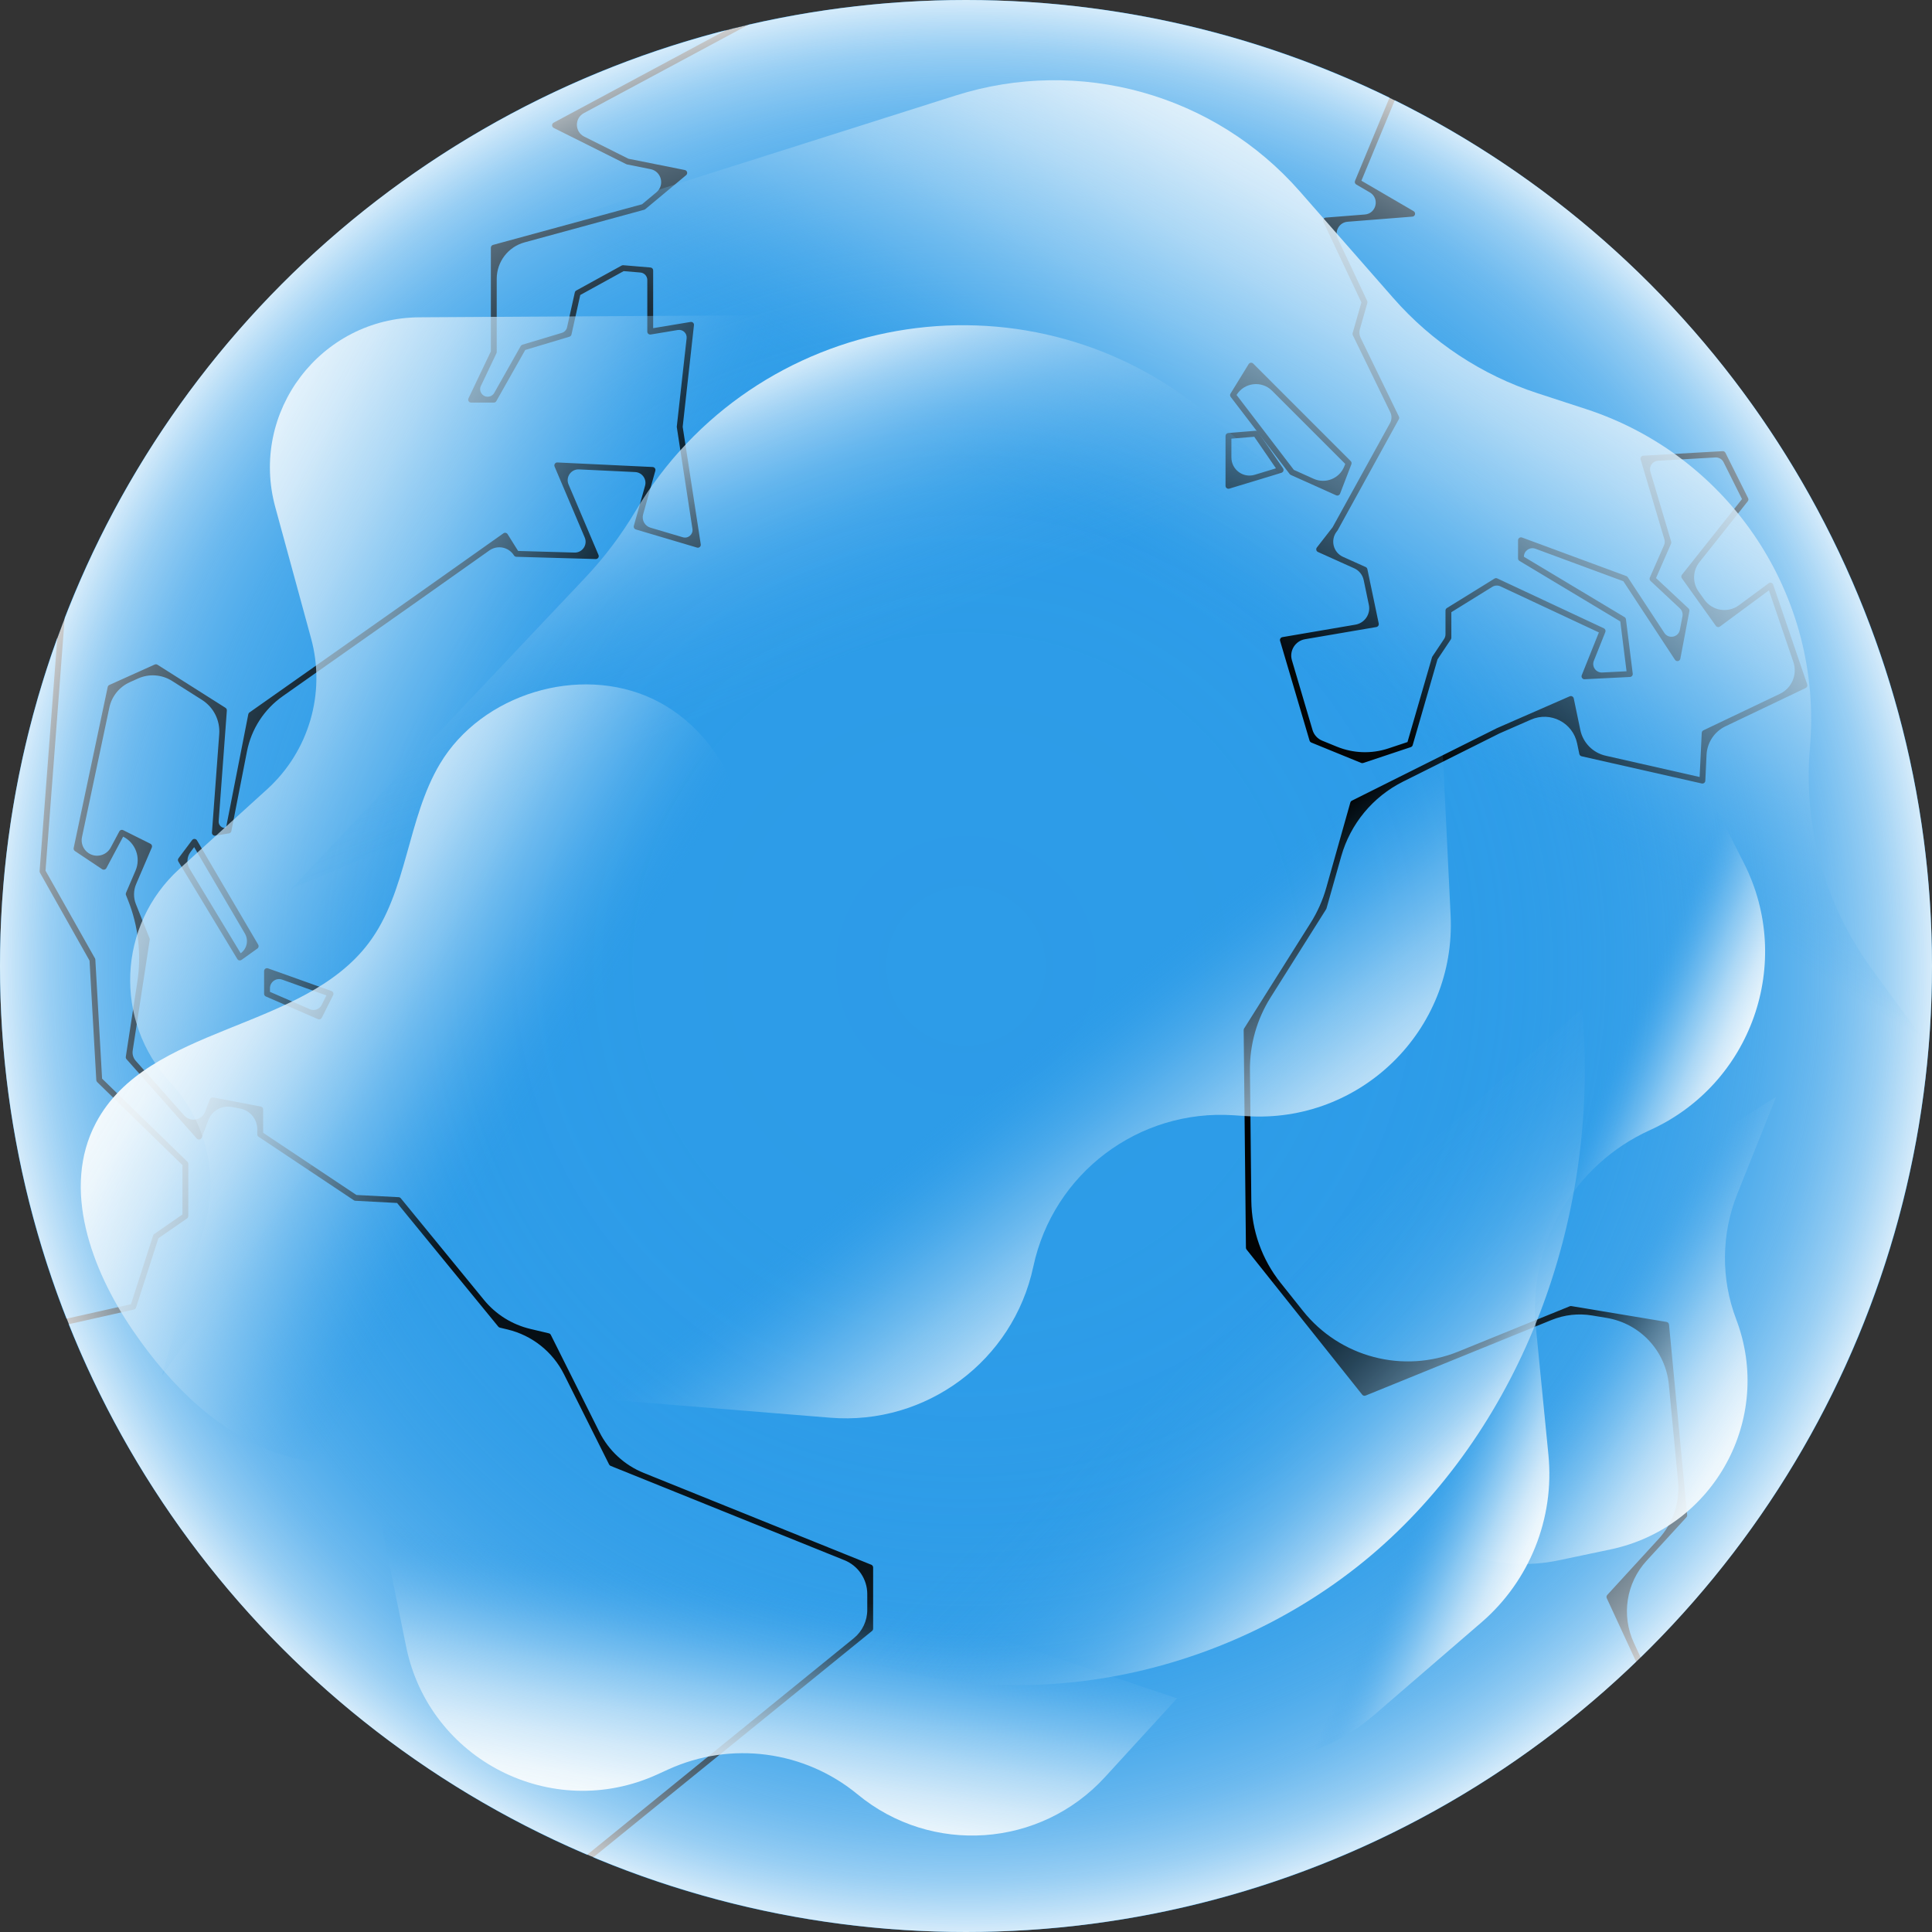
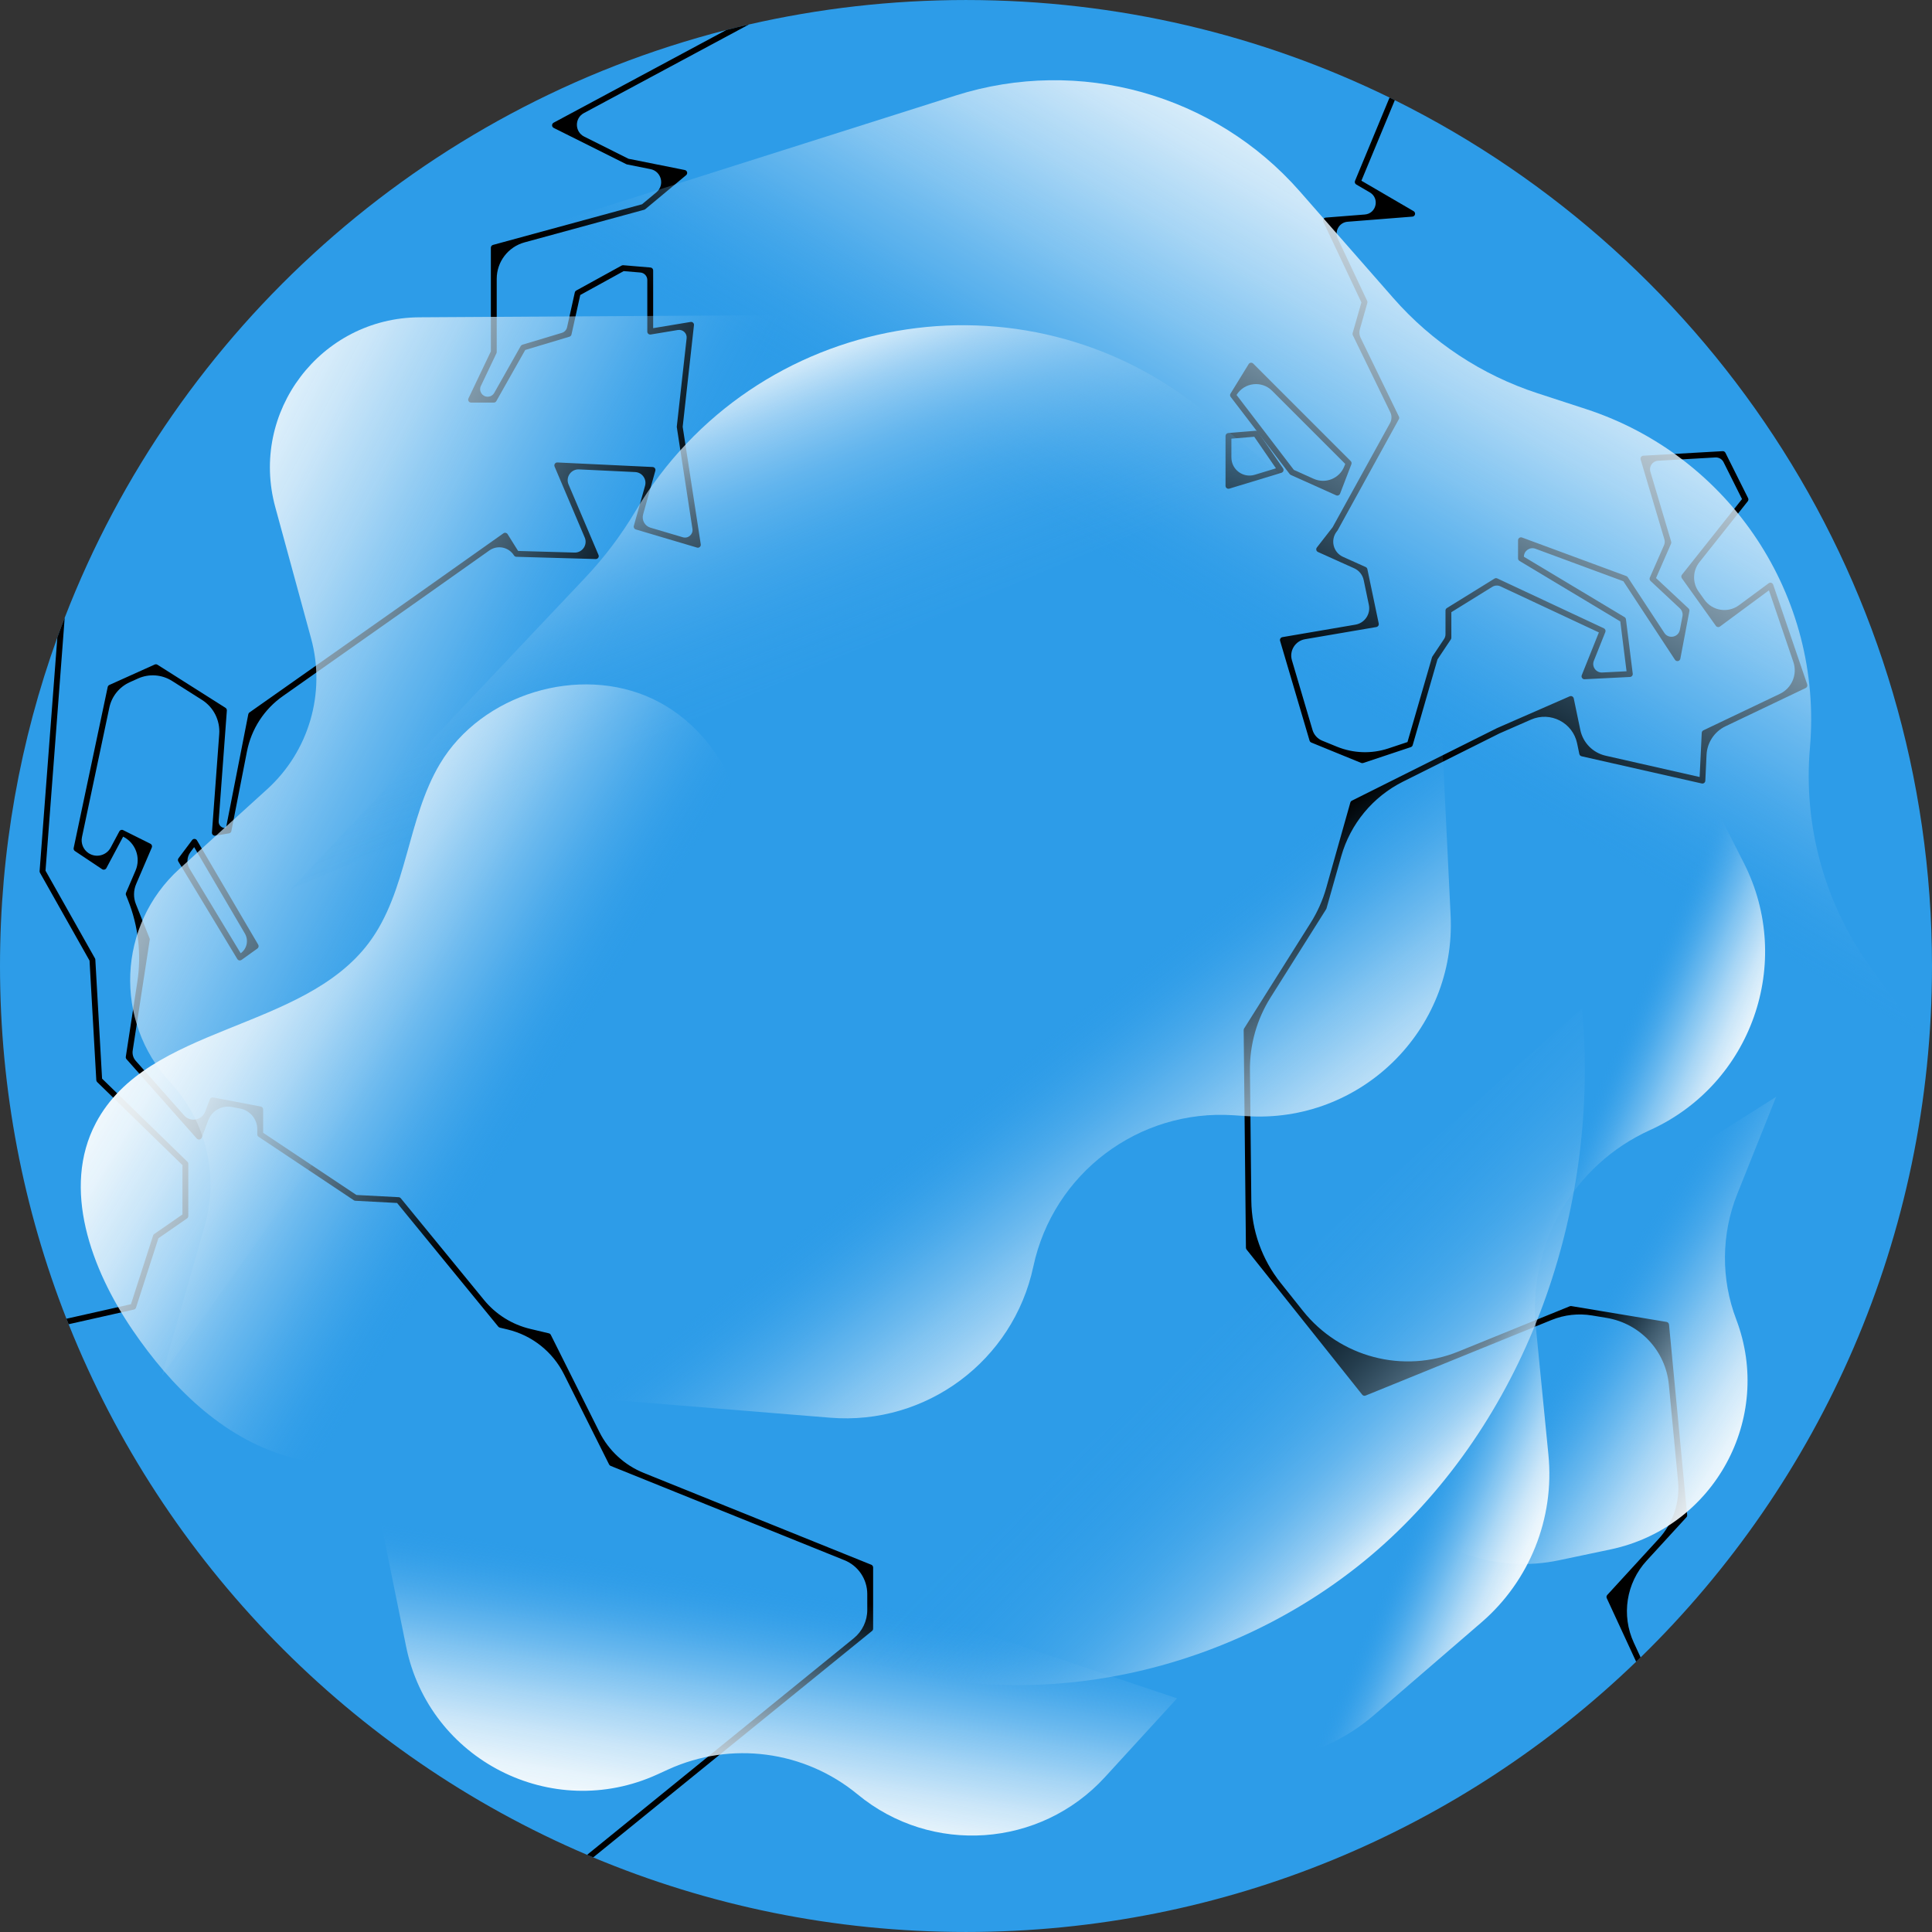
<svg xmlns="http://www.w3.org/2000/svg" xmlns:xlink="http://www.w3.org/1999/xlink" id="Capa_2" viewBox="0 0 1920 1920">
  <rect x="0" y="0" width="1920" height="1920" fill="#333333" stroke="none" />
  <defs>
    <style>
      .cls-1 {
        fill: url(#Degradado_sin_nombre_24-4);
      }

      .cls-2 {
        fill: url(#Degradado_sin_nombre_24);
      }

      .cls-3 {
        fill: url(#Degradado_sin_nombre_26);
      }

      .cls-4 {
        fill: #2d9ce8;
      }

      .cls-5 {
        fill: url(#Degradado_sin_nombre_25);
      }

      .cls-6 {
        fill: url(#Degradado_sin_nombre_24-3);
      }

      .cls-7 {
        fill: url(#Degradado_sin_nombre_21);
      }

      .cls-8 {
        fill: url(#Degradado_sin_nombre_22);
      }

      .cls-9 {
        fill: url(#Degradado_sin_nombre_27);
      }

      .cls-10 {
        fill: url(#Degradado_sin_nombre_29);
      }

      .cls-11 {
        fill: url(#Degradado_sin_nombre_24-2);
      }
    </style>
    <radialGradient id="Degradado_sin_nombre_21" data-name="Degradado sin nombre 21" cx="960" cy="960" fx="960" fy="960" r="960" gradientUnits="userSpaceOnUse">
      <stop offset="0" stop-color="#2d9ce8" stop-opacity="0" />
      <stop offset=".336" stop-color="#2f9ce8" stop-opacity=".008" />
      <stop offset=".48" stop-color="#36a0e9" stop-opacity=".036" />
      <stop offset=".588" stop-color="#43a6ea" stop-opacity=".085" />
      <stop offset=".678" stop-color="#55afec" stop-opacity=".155" />
      <stop offset=".756" stop-color="#6dbaef" stop-opacity=".246" />
      <stop offset=".826" stop-color="#8bc8f2" stop-opacity=".358" />
      <stop offset=".891" stop-color="#aed8f6" stop-opacity=".492" />
      <stop offset=".949" stop-color="#d5ebfa" stop-opacity=".642" />
      <stop offset="1" stop-color="#fff" stop-opacity=".8" />
    </radialGradient>
    <linearGradient id="Degradado_sin_nombre_24" data-name="Degradado sin nombre 24" x1="1537.27" y1="67.685" x2="1188.398" y2="662.82" gradientUnits="userSpaceOnUse">
      <stop offset="0" stop-color="#fff" />
      <stop offset=".126" stop-color="#fbfdfe" stop-opacity=".985" />
      <stop offset=".244" stop-color="#f2f9fd" stop-opacity=".941" />
      <stop offset=".359" stop-color="#e2f1fb" stop-opacity=".867" />
      <stop offset=".472" stop-color="#cce7f9" stop-opacity=".762" />
      <stop offset=".584" stop-color="#b0daf6" stop-opacity=".627" />
      <stop offset=".695" stop-color="#8dc9f2" stop-opacity=".461" />
      <stop offset=".804" stop-color="#64b6ee" stop-opacity=".265" />
      <stop offset=".911" stop-color="#36a0e9" stop-opacity=".044" />
      <stop offset=".931" stop-color="#2d9ce8" stop-opacity="0" />
    </linearGradient>
    <linearGradient id="Degradado_sin_nombre_24-2" data-name="Degradado sin nombre 24" x1="-1.482" y1="558.976" x2="556.714" y2="850.387" xlink:href="#Degradado_sin_nombre_24" />
    <linearGradient id="Degradado_sin_nombre_22" data-name="Degradado sin nombre 22" x1="655.387" y1="360.708" x2="897.17" y2="974.464" gradientUnits="userSpaceOnUse">
      <stop offset=".035" stop-color="#fff" />
      <stop offset=".042" stop-color="#fafdfe" stop-opacity=".98" />
      <stop offset=".139" stop-color="#c5e3f8" stop-opacity=".725" />
      <stop offset=".235" stop-color="#96cdf3" stop-opacity=".504" />
      <stop offset=".328" stop-color="#70bcef" stop-opacity=".323" />
      <stop offset=".415" stop-color="#53aeec" stop-opacity=".183" />
      <stop offset=".497" stop-color="#3ea4e9" stop-opacity=".082" />
      <stop offset=".57" stop-color="#319ee8" stop-opacity=".021" />
      <stop offset=".629" stop-color="#2d9ce8" stop-opacity="0" />
    </linearGradient>
    <linearGradient id="Degradado_sin_nombre_24-3" data-name="Degradado sin nombre 24" x1="1794.762" y1="1433.822" x2="1566.972" y2="1292.316" xlink:href="#Degradado_sin_nombre_24" />
    <linearGradient id="Degradado_sin_nombre_24-4" data-name="Degradado sin nombre 24" x1="2543.488" y1="2073.41" x2="2605.612" y2="2228.721" gradientTransform="translate(4908.086 1013.389) rotate(135)" xlink:href="#Degradado_sin_nombre_24" />
    <linearGradient id="Degradado_sin_nombre_25" data-name="Degradado sin nombre 25" x1="712.226" y1="1863.34" x2="783.651" y2="1434.79" gradientUnits="userSpaceOnUse">
      <stop offset="0" stop-color="#fff" />
      <stop offset=".091" stop-color="#fbfdfe" stop-opacity=".985" />
      <stop offset=".175" stop-color="#f2f9fd" stop-opacity=".941" />
      <stop offset=".258" stop-color="#e2f1fb" stop-opacity=".867" />
      <stop offset=".34" stop-color="#cce7f9" stop-opacity=".762" />
      <stop offset=".42" stop-color="#b0daf6" stop-opacity=".627" />
      <stop offset=".5" stop-color="#8dc9f2" stop-opacity=".461" />
      <stop offset=".579" stop-color="#64b6ee" stop-opacity=".265" />
      <stop offset=".656" stop-color="#36a0e9" stop-opacity=".044" />
      <stop offset=".67" stop-color="#2d9ce8" stop-opacity="0" />
    </linearGradient>
    <linearGradient id="Degradado_sin_nombre_26" data-name="Degradado sin nombre 26" x1="3576.455" y1="2882.023" x2="3417.342" y2="2414.63" gradientTransform="translate(4729.825 799.484) rotate(140.217)" gradientUnits="userSpaceOnUse">
      <stop offset="0" stop-color="#fff" />
      <stop offset=".125" stop-color="#fbfdfe" stop-opacity=".985" />
      <stop offset=".242" stop-color="#f2f9fd" stop-opacity=".941" />
      <stop offset=".355" stop-color="#e2f1fb" stop-opacity=".867" />
      <stop offset=".468" stop-color="#cce7f9" stop-opacity=".762" />
      <stop offset=".578" stop-color="#b0daf6" stop-opacity=".627" />
      <stop offset=".688" stop-color="#8dc9f2" stop-opacity=".461" />
      <stop offset=".797" stop-color="#64b6ee" stop-opacity=".265" />
      <stop offset=".903" stop-color="#36a0e9" stop-opacity=".044" />
      <stop offset=".922" stop-color="#2d9ce8" stop-opacity="0" />
    </linearGradient>
    <linearGradient id="Degradado_sin_nombre_27" data-name="Degradado sin nombre 27" x1="1422.442" y1="1532.195" x2="1172.133" y2="1288.304" gradientUnits="userSpaceOnUse">
      <stop offset=".035" stop-color="#fff" />
      <stop offset=".046" stop-color="#fafdfe" stop-opacity=".98" />
      <stop offset=".205" stop-color="#c5e3f8" stop-opacity=".725" />
      <stop offset=".361" stop-color="#96cdf3" stop-opacity=".504" />
      <stop offset=".51" stop-color="#70bcef" stop-opacity=".323" />
      <stop offset=".653" stop-color="#53aeec" stop-opacity=".183" />
      <stop offset=".785" stop-color="#3ea4e9" stop-opacity=".082" />
      <stop offset=".905" stop-color="#319ee8" stop-opacity=".021" />
      <stop offset="1" stop-color="#2d9ce8" stop-opacity="0" />
    </linearGradient>
    <linearGradient id="Degradado_sin_nombre_29" data-name="Degradado sin nombre 29" x1="2788.933" y1="2287.014" x2="2794.795" y2="2703.245" gradientTransform="translate(4899.237 1477.383) rotate(142.49)" gradientUnits="userSpaceOnUse">
      <stop offset="0" stop-color="#fff" />
      <stop offset=".135" stop-color="#fbfdfe" stop-opacity=".985" />
      <stop offset=".262" stop-color="#f2f9fd" stop-opacity=".941" />
      <stop offset=".386" stop-color="#e2f1fb" stop-opacity=".867" />
      <stop offset=".507" stop-color="#cce7f9" stop-opacity=".762" />
      <stop offset=".627" stop-color="#b0daf6" stop-opacity=".627" />
      <stop offset=".746" stop-color="#8dc9f2" stop-opacity=".461" />
      <stop offset=".864" stop-color="#64b6ee" stop-opacity=".265" />
      <stop offset=".979" stop-color="#36a0e9" stop-opacity=".044" />
      <stop offset="1" stop-color="#2d9ce8" stop-opacity="0" />
    </linearGradient>
  </defs>
  <g id="_x33_tierra">
    <g>
      <path class="cls-4" d="M1920,960.014c0,269.333-110.929,512.761-289.563,687.087-1.485,1.426-2.969,2.882-4.454,4.279-172.608,166.322-407.362,268.606-665.983,268.606-131.305,0-256.468-26.372-370.453-74.108-2.037-.844-4.046-1.688-6.083-2.562-234.229-99.955-420.606-290.349-515.264-527.314-.757-1.804-1.455-3.638-2.183-5.473C23.402,1201.958,0,1083.722,0,960.014,0,845.36,20.113,735.391,56.993,633.456c2.358-6.549,4.803-13.069,7.306-19.56C175.199,327.068,419.907,106.869,721.87,29.792c7.451-1.921,14.932-3.726,22.471-5.472C813.647,8.427,885.863.014,960,.014c150.981,0,293.842,34.842,420.926,96.957,1.747.844,3.493,1.718,5.24,2.591,316.371,156.978,533.834,483.333,533.834,860.452Z" />
      <path d="M865.895,1555.033l-226.123-91.236c-19.178-7.738-34.868-22.217-44.118-40.713l-48.255-96.489c-.378-.786-1.077-1.339-1.921-1.542l-18.503-4.402c-18.075-4.3-34.238-14.418-46.004-28.797l-82.661-101.017c-.524-.64-1.281-1.018-2.096-1.077l-42.002-2.213-92.708-61.796v-23.231c0-1.393-.99-2.589-2.358-2.849l-47.329-9.023c-1.368-.233-2.765.524-3.26,1.863l-4.531,12.088c-3.305,8.817-14.806,10.947-21.05,3.899l-48.103-54.299c-2.463-2.78-3.561-6.512-2.997-10.183l16.923-110.054c.087-.524.029-1.048-.174-1.514l-13.556-33.89c-2.577-6.443-2.488-13.645.246-20.022l15.551-36.263c.611-1.426,0-3.056-1.368-3.755l-27.07-13.506c-1.397-.728-3.114-.175-3.842,1.222l-8.57,16.054c-4.267,7.993-14.496,10.567-22.038,5.545h0c-5.228-3.481-7.806-9.797-6.508-15.942l27.19-128.682c2.36-11.167,9.907-20.538,20.316-25.223l8.176-3.68c10.961-4.933,23.667-4.032,33.821,2.4l29.756,18.848c11.557,7.32,18.143,20.41,17.133,34.053l-7.238,97.791c-.058.873.291,1.747.961,2.358.64.611,1.543.873,2.416.728l13.535-2.27c1.194-.174,2.154-1.106,2.387-2.299l15.522-79.211c4.347-22.186,17.092-41.837,35.577-54.855l130.242-91.722,75.035-53.069c8.06-5.701,19.255-3.449,24.485,4.924h0c.524.815,1.397,1.339,2.387,1.368l78.882,2.241c.932,0,1.921-.436,2.474-1.281.553-.815.669-1.863.262-2.766l-29.782-70.117c-3.097-7.291,2.49-15.314,10.403-14.938l55.794,2.652c6.898.328,11.701,6.983,9.84,13.633l-11.15,39.838c-.436,1.514.437,3.115,1.95,3.552l60.864,18.046c.96.291,1.979.058,2.736-.611.757-.64,1.106-1.629.961-2.619l-17.96-116.809,11.206-101.033c.117-.903-.204-1.805-.873-2.416-.669-.641-1.601-.903-2.474-.757l-37.2,6.17v-57.4c0-1.514-1.136-2.765-2.649-2.882l-27.041-2.27c-.582-.029-1.164.087-1.659.35l-45.059,24.8c-.728.407-1.252,1.106-1.455,1.921l-7.693,34.607c-.588,2.644-2.558,4.763-5.152,5.542l-39.229,11.779c-.699.204-1.31.699-1.688,1.339l-26.319,46.556c-1.327,2.348-3.816,3.8-6.513,3.8h0c-5.499,0-9.119-5.733-6.755-10.698l15.457-32.469c.174-.378.291-.815.291-1.251v-72.751c0-16.939,11.337-31.782,27.679-36.238l118.878-32.417c.408-.117.786-.32,1.106-.582l40.576-33.794c.844-.728,1.222-1.863.96-2.94-.291-1.106-1.164-1.921-2.27-2.154l-55.945-11.177-44.032-22.025c-9.544-4.774-9.74-18.325-.337-23.373l164.089-88.09c-7.539,1.746-15.02,3.551-22.471,5.472l-171.677,92.155c-.961.524-1.572,1.514-1.543,2.619,0,1.077.64,2.067,1.601,2.562l72.129,36.035c.204.117.466.204.728.262l23.373,4.675c10.846,2.169,14.344,15.936,5.849,23.02l-14.261,11.892-148.129,40.401c-1.252.32-2.125,1.485-2.125,2.794v103.012l-22.267,46.718c-.437.903-.349,1.979.175,2.824.524.844,1.455,1.339,2.445,1.339h22.558c1.048,0,2.009-.553,2.532-1.484l28.7-50.793,43.953-13.186c1.019-.32,1.776-1.135,2.008-2.154l8.732-39.295,43.138-23.723,16.627,1.381c3.879.322,6.863,3.564,6.863,7.456v51.271c0,.873.378,1.688,1.047,2.241.641.553,1.514.786,2.358.64l27.006-4.49c4.895-.814,9.212,3.276,8.663,8.208l-9.763,87.739c.005.22.009.437.014.656l15.542,101.087c.834,5.422-4.259,9.868-9.519,8.311l-32.212-9.538c-5.631-1.667-8.881-7.546-7.299-13.201l12.138-43.392c.233-.844.087-1.776-.437-2.474-.524-.728-1.339-1.164-2.212-1.223l-94.658-4.511c-1.077-.087-1.95.436-2.532,1.251-.582.815-.669,1.892-.291,2.794l29.975,70.556c3.064,7.211-2.37,15.172-10.202,14.946l-56.013-1.613-10.45-16.708c-.408-.669-1.106-1.136-1.892-1.31-.786-.146-1.601.029-2.241.495l-92.388,65.347-160.005,112.676c-.611.408-1.019,1.077-1.164,1.805l-22.151,112.938h0c-4.011.681-7.598-2.582-7.298-6.64l8.142-110.024c.087-1.077-.437-2.096-1.339-2.678l-67.588-42.818c-.844-.524-1.863-.581-2.765-.203l-45.059,20.288c-.844.379-1.485,1.135-1.659,2.067l-33.823,159.976c-.233,1.165.262,2.387,1.252,3.027l27.041,18.047c.669.437,1.514.583,2.329.379.786-.175,1.455-.728,1.863-1.426l16.679-31.32h0c12.389,6.194,17.8,20.973,12.341,33.703l-9.488,22.125c-.291.699-.32,1.514-.029,2.241l1.977,4.943c10.311,25.787,13.523,53.866,9.3,81.315l-11.452,74.446c-.117.873.117,1.747.699,2.387l69.858,78.881c.669.758,1.718,1.106,2.707.932,1.019-.204,1.834-.902,2.212-1.863l6.462-17.218c3.583-9.545,13.516-15.126,23.532-13.22l8.159,1.553c9.884,1.881,17.035,10.521,17.035,20.582v5.043c0,.961.495,1.892,1.31,2.416l94.629,63.105c.437.291.96.465,1.485.495l41.508,2.183,100.596,122.922c.408.495.961.844,1.601.989l7.516,1.793c24.389,5.819,44.952,22.132,56.167,44.557l44.802,89.583c.32.64.844,1.135,1.514,1.426l232.363,93.736c13.722,5.536,22.708,18.85,22.708,33.646v15.758c0,10.928-4.926,21.274-13.409,28.163l-265.006,215.219c2.037.873,4.046,1.718,6.083,2.562l277.076-225.032c.699-.553,1.077-1.397,1.077-2.27v-60.835c0-1.194-.728-2.241-1.804-2.708ZM101.44,1071.934l-6.695-118.294c-.029-.436-.145-.873-.378-1.251l-49.134-87.119,19.066-251.374c-2.503,6.491-4.949,13.011-7.306,19.56l-17.639,232.25c-.029.582.087,1.135.378,1.63l49.25,87.323,6.724,118.759c.029.728.35,1.397.873,1.922l84.732,82.52v49.076l-28.031,19.415c-.524.35-.903.873-1.106,1.485l-22.035,68.286-64.124,14.408c.728,1.834,1.426,3.668,2.183,5.473l64.852-14.583c.99-.204,1.805-.961,2.125-1.95l22.238-68.898,28.467-19.736c.786-.524,1.252-1.426,1.252-2.386v-51.841c0-.786-.291-1.514-.873-2.067l-84.82-82.607Z" />
      <path d="M256.613,938.824l-60.864-103.681c-.495-.844-1.368-1.368-2.329-1.426-1.019-.087-1.921.378-2.503,1.164l-13.506,18.018c-.728.96-.786,2.241-.175,3.26l58.594,96.9c.407.699,1.106,1.193,1.892,1.339.204.058.408.058.611.058.582,0,1.194-.175,1.688-.524l15.776-11.294c1.223-.873,1.572-2.532.815-3.813ZM239.178,947.352l-50.759-83.955c-3.134-5.183-2.805-11.751.831-16.595l3.705-4.936,50.407,85.881c3.893,6.632,2.077,15.139-4.184,19.605h0Z" />
-       <path d="M331.158,986.532c-.32-.786-.932-1.397-1.718-1.659l-63.105-22.529c-.873-.32-1.863-.204-2.649.349-.786.554-1.223,1.427-1.223,2.387v22.529c0,1.165.669,2.212,1.747,2.678l51.811,22.53c.378.145.786.232,1.164.232,1.077,0,2.096-.582,2.619-1.601l11.265-22.529c.378-.758.407-1.63.087-2.387ZM307.936,1002.951l-39.651-17.264v-3.621c0-6.264,6.206-10.638,12.105-8.532l43.985,15.704-4.718,9.453c-2.152,4.312-7.303,6.184-11.722,4.26Z" />
      <path d="M1796.002,680.203l-33.823-99.17c-.291-.873-.99-1.543-1.892-1.834-.873-.291-1.834-.116-2.591.437l-29.538,21.836c-10.945,8.092-26.398,5.644-34.306-5.435l-5.745-8.048c-6.312-8.841-6.006-20.794.749-29.301l48.058-60.525c.699-.903.844-2.096.32-3.115l-22.529-45.088c-.524-1.019-1.601-1.688-2.765-1.601l-78.882,4.512c-.873.058-1.688.495-2.212,1.223-.495.757-.641,1.659-.408,2.532l23.621,79.363c.573,1.926.445,3.992-.361,5.833l-14.12,32.224c-.491,1.121-.221,2.43.673,3.266l29.23,27.3c2.132,1.991,3.093,4.937,2.546,7.803l-2.579,13.492c-1.433,7.495-11.254,9.448-15.444,3.07l-36.373-55.367c-.32-.524-.844-.903-1.426-1.135l-103.653-38.305c-.873-.32-1.892-.204-2.678.349s-1.252,1.426-1.252,2.387v18c0,1.032.542,1.989,1.427,2.52l100.188,60.137,6.2,49.541-24.169,1.222c-6.185.313-10.616-5.885-8.318-11.636l11.412-28.562c.582-1.426-.058-3.056-1.455-3.725l-105.923-49.571c-.873-.407-1.921-.349-2.765.175l-47.313,29.272c-.861.533-1.385,1.473-1.385,2.485v23.592c0,1.679-.498,3.321-1.43,4.717l-11.61,17.389c-.127.272-.251.54-.377.812l-24.364,84.182-18.893,6.293c-16.733,5.574-34.91,4.971-51.237-1.701l-14.655-5.988c-4.641-1.896-8.168-5.798-9.589-10.606l-20.46-69.258c-2.802-9.484,3.306-19.287,13.055-20.952l70.836-12.095c.786-.117,1.485-.582,1.921-1.222.466-.669.612-1.455.466-2.241l-11.294-54.082c-.174-.903-.786-1.659-1.63-2.067l-22.555-10.137c-9.756-4.384-12.832-16.746-6.268-25.191l.702-.904.178-.27,60.835-110.405c.466-.844.495-1.834.058-2.678l-38.08-78.318c-1.27-2.612-1.532-5.601-.735-8.394l7.466-26.168c.174-.67.116-1.397-.174-2.038l-29.207-61.862c-3.523-7.463,1.51-16.144,9.737-16.794l64.384-5.087c1.281-.087,2.329-.99,2.619-2.241.291-1.252-.262-2.533-1.368-3.173l-51.899-30.272,33.212-80.046c-1.747-.873-3.493-1.746-5.24-2.591l-34.318,82.782c-.553,1.339-.029,2.882,1.223,3.609l13.513,7.884c9.98,5.823,6.503,21.037-5.016,21.946l-38.798,3.062c-.96.087-1.833.612-2.3,1.455-.495.815-.524,1.834-.116,2.707l37.84,80.134-8.703,30.476c-.204.699-.145,1.426.174,2.096l37.232,76.527c1.677,3.448,1.574,7.496-.277,10.854l-57.068,103.536-15.631,20.085c-.553.728-.728,1.63-.524,2.503.204.873.815,1.572,1.63,1.95l36.052,16.226c4.818,2.168,8.307,6.511,9.386,11.683l5.147,24.664c1.911,9.157-4.16,18.071-13.381,19.647l-72.54,12.397c-.844.146-1.543.612-1.979,1.34-.465.698-.582,1.571-.32,2.357l29.282,99.141c.262.844.873,1.543,1.688,1.892l49.57,20.259c.64.262,1.368.291,2.037.087l47.329-15.776c.903-.32,1.601-1.047,1.863-1.95l24.654-85.227,13.273-19.881c.32-.495.495-1.047.495-1.629v-25.411l40.713-25.204c2.439-1.51,5.475-1.687,8.073-.471l97.83,45.788-17.028,42.526c-.349.932-.233,1.979.349,2.765.582.816,1.514,1.34,2.504,1.223l45.088-2.241c.786-.058,1.542-.437,2.067-1.048.524-.611.757-1.426.669-2.241l-6.753-54.082c-.116-.873-.64-1.659-1.397-2.125l-100.014-59.991h0c0-5.914,5.892-10.018,11.44-7.968l87.41,32.303,51.316,78.067c.64.989,1.834,1.484,2.998,1.251,1.164-.233,2.067-1.136,2.3-2.3l8.994-47.329c.204-.99-.145-2.008-.873-2.678l-32.281-30.156,14.933-34.172c.291-.611.32-1.31.145-1.979l-20.691-69.552c-1.563-5.254,2.185-10.59,7.657-10.903l56.992-3.259c3.388-.194,6.566,1.647,8.083,4.682l18.341,36.681-59.7,75.185c-.786,1.018-.844,2.445-.087,3.493l33.823,47.329c.437.64,1.135,1.047,1.892,1.164.786.146,1.572-.058,2.183-.524l48.639-35.948,24.268,71.154c4.236,12.421-1.5,26.046-13.345,31.696l-76.065,36.284c-.96.466-1.601,1.426-1.63,2.503l-2.096,43.865-93.404-21.161c-12.68-2.873-22.516-12.882-25.168-25.609l-6.533-31.354c-.204-.844-.757-1.601-1.514-1.979-.786-.408-1.717-.437-2.503-.088l-72.245,31.611-144.228,72.1c-.728.379-1.281,1.018-1.514,1.804l-23.931,84.739c-3.472,12.293-8.691,24.023-15.498,34.831l-66.144,105.024c-.291.495-.437,1.019-.437,1.601l2.241,216.328c0,.64.233,1.281.64,1.775l114.917,144.229c.815,1.018,2.183,1.368,3.377.873l184.824-75.125c12.739-5.178,26.663-6.724,40.227-4.466l14.467,2.408c33.265,5.537,58.645,32.758,61.842,66.328l9.137,95.918c1.997,20.969-4.988,41.802-19.224,57.329l-51.136,55.773c-.786.873-.99,2.125-.495,3.173l29.195,63.134c1.485-1.397,2.969-2.852,4.454-4.279l-6.735-14.559c-12.598-27.234-7.601-59.37,12.671-81.493l39.559-43.17c.582-.611.844-1.426.757-2.241l-18.018-189.288c-.117-1.31-1.135-2.386-2.416-2.619l-94.658-15.747c-.524-.087-1.077-.029-1.572.174l-110.653,44.985c-54.789,22.274-117.703,5.809-154.557-40.448l-22.208-27.874c-18.518-23.243-28.744-52.005-29.055-81.722l-1.352-129.359c-.268-25.624,6.851-50.784,20.506-72.469l55.258-87.754c.098-.219.194-.435.291-.654l14.664-51.863c9.126-32.277,31.423-59.218,61.424-74.219l95.822-47.911,31.364-13.726c19.316-8.453,41.517,3.005,45.816,23.647l2.196,10.542c.233,1.106,1.106,1.979,2.212,2.241l119.429,27.041c.844.203,1.717,0,2.416-.524.669-.524,1.077-1.31,1.135-2.183l1.234-25.757c.585-12.209,7.831-23.11,18.862-28.376l79.657-38.022c1.339-.64,1.979-2.154,1.514-3.551Z" />
      <path d="M1342.329,458.228l-96.9-96.9c-.611-.64-1.542-.961-2.387-.844-.902.117-1.688.611-2.154,1.368l-18.018,29.312c-.64,1.019-.553,2.329.175,3.289l25.877,33.823,6.287,8.208,26.43,34.58c.291.378.669.699,1.106.903l45.088,20.259c.378.175.786.262,1.194.262.349,0,.728-.058,1.106-.204.728-.32,1.31-.903,1.601-1.659l11.264-29.282c.408-1.077.146-2.3-.669-3.114ZM1305.537,475.84l-19.735-8.88-56.935-74.458h0c7.678-12.475,24.992-14.507,35.35-4.149l72.669,72.669-.878,2.282c-4.676,12.15-18.599,17.877-30.471,12.535Z" />
      <path d="M1275.061,465.388l-19.851-28.904-4.919-7.131c-.32-.495-.815-.873-1.368-1.077-.408-.175-.844-.233-1.281-.175l-27.041,2.241c-1.514.117-2.678,1.397-2.678,2.911v49.57c0,.932.437,1.805,1.194,2.329.495.378,1.106.582,1.717.582.291,0,.582-.029.844-.117l51.841-15.776c.902-.262,1.601-.961,1.892-1.834.32-.873.175-1.833-.349-2.619ZM1223.745,454.618v-18.687l22.704-1.892,21.569,31.378-21.049,6.407c-11.555,3.517-23.224-5.128-23.224-17.207Z" />
-       <circle class="cls-7" cx="960" cy="960" r="960" />
      <path class="cls-2" d="M478.884,244.209l470.865-149.299c122.87-38.959,257.149-1.503,342.113,95.428l92.826,105.901c38.439,43.853,87.985,76.538,143.427,94.617l47.891,15.617c143.471,46.784,235.758,186.294,222.685,336.634h0c-6.778,77.942,14.831,155.708,60.847,218.98l59.983,82.477" />
      <path class="cls-11" d="M911.976,312.382l-495.21,2.948c-98.105.584-169.009,93.99-143.195,188.639l35.594,130.513c14.783,54.204-2.106,112.119-43.707,149.88l-87.141,79.097c-61.564,55.881-65.638,151.28-9.064,212.207h0c35.562,38.298,48.518,92.4,34.16,142.652l-42.54,148.891" />
      <path class="cls-8" d="M289.246,883.4l292.102-309.035c19.092-20.199,35.901-42.44,50.121-66.32h0c118.442-198.894,386.115-245.771,565.098-98.964l73.758,60.499" />
      <path class="cls-6" d="M1289.772,1389.79l96.427,107.53c40.881,45.588,102.978,65.905,162.899,53.297l51.41-10.817c103.03-21.679,162.343-130.255,124.912-228.663h0c-15.29-40.2-14.909-84.678,1.069-124.61l38.617-96.512" />
      <path class="cls-1" d="M1659.141,712.058l73.877,145.582c50.181,98.886,7.75,219.652-93.254,265.42h0c-75.959,34.419-121.559,113.395-113.393,196.387l12.439,126.411c6.201,63.02-18.637,125.118-66.588,166.479l-106.62,91.966c-26.703,23.033-59.16,38.38-93.906,44.402l-129.938,22.523" />
      <path class="cls-5" d="M358.668,1415.147l44.919,221.139c22.918,112.826,144.891,174.948,249.624,127.136l10.875-4.965c62.299-28.441,135.367-18.822,188.184,24.772h0c73.461,60.635,181.549,53.079,245.86-17.186l71.608-78.239" />
      <path class="cls-3" d="M733.347,898.84c27.261-76.079-11.556-169.752-84.64-204.248-73.083-34.496-170.073-4.926-211.48,64.476-32.851,55.062-32.183,126.578-70.634,177.886-66.203,88.34-219.69,81.359-271.28,178.957-34.322,64.93-4.734,145.498,36.649,206.172,37.811,55.437,88.317,106.062,152.704,124.966,64.387,18.904,143.762-2.59,175.453-61.74" />
      <path class="cls-9" d="M844.347,1644.807c180.749,68.057,396.493,15.618,537.573-116.284,141.081-131.902,207.838-333.92,190.312-526.26" />
      <path class="cls-10" d="M1426.551,599.1l15.057,310.674c5.522,113.933-89.592,207.174-203.393,199.388l-11.901-.814c-94.626-6.474-179.615,57.611-199.416,150.368h0c-19.997,93.675-106.409,157.959-201.878,150.183l-243.304-19.817" />
    </g>
  </g>
</svg>